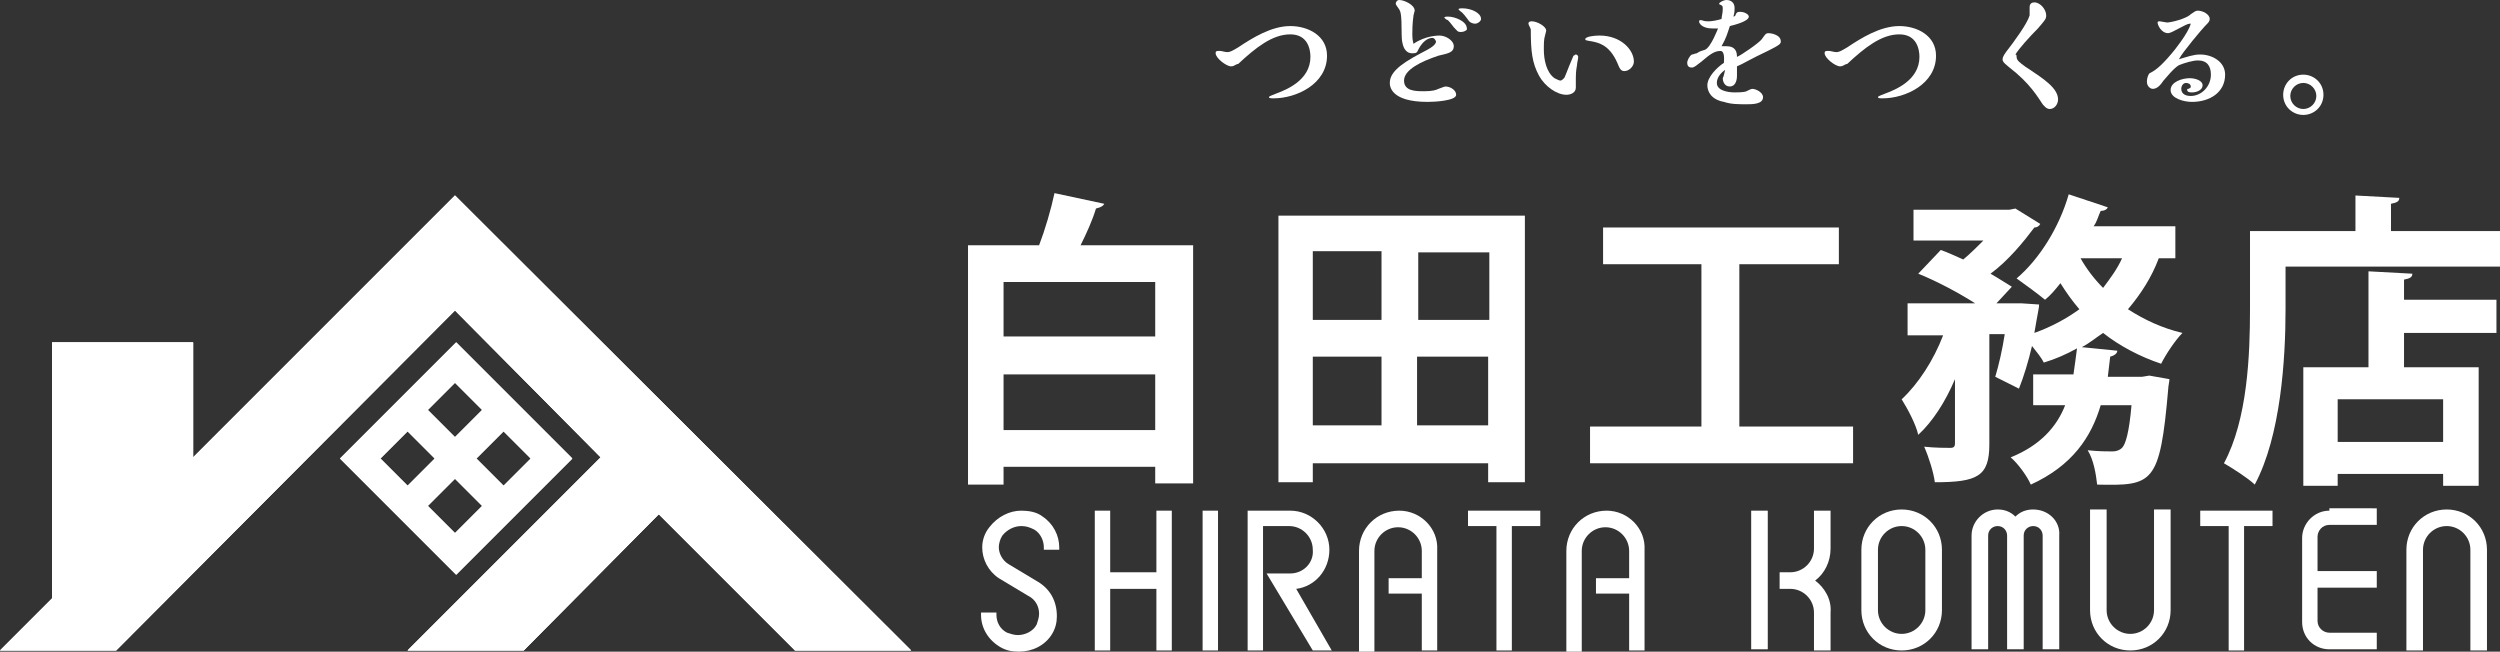
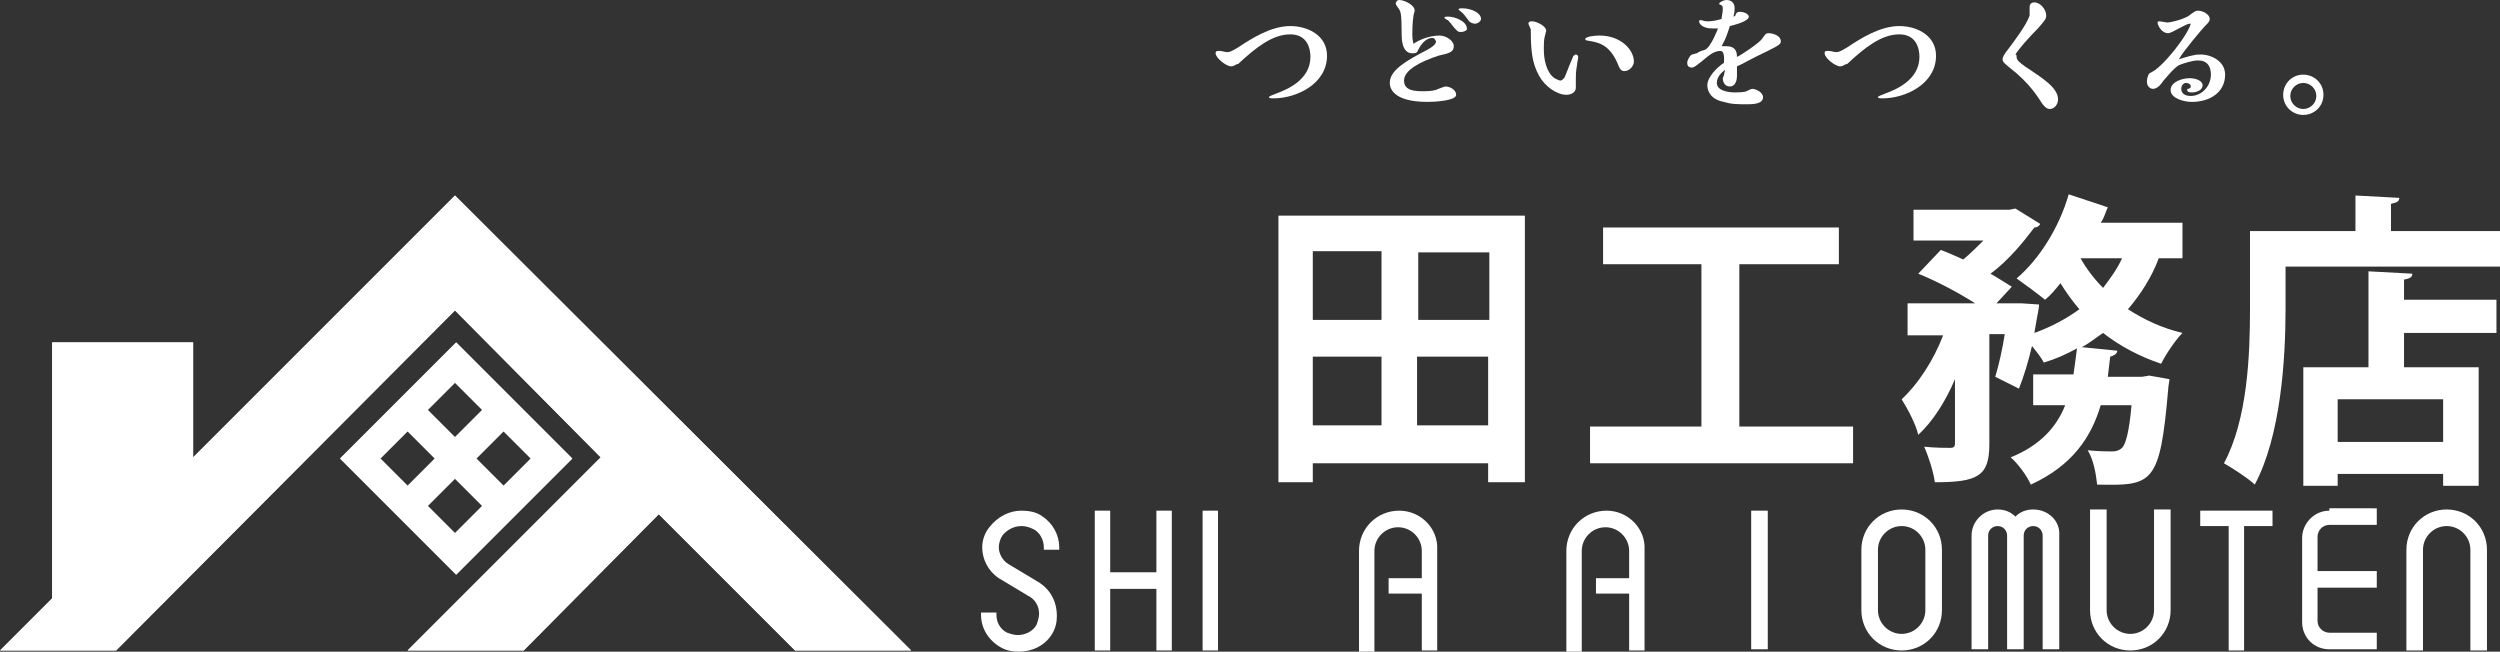
<svg xmlns="http://www.w3.org/2000/svg" version="1.1" id="レイヤー_1" x="0px" y="0px" viewBox="0 0 211 55" style="enable-background:new 0 0 211 55;" xml:space="preserve">
  <rect x="0" y="0" width="211" height="55" fill="#333333" stroke="none" />
  <style type="text/css">
	.st0{fill:#FFFFFF;}
	.st1{opacity:0.9;fill:#FFFFFF;}
</style>
  <g>
    <g>
-       <path class="st0" d="M93.2,17.2c-0.1,0.2-0.3,0.3-0.7,0.4c-0.3,1-0.8,2.1-1.3,3.1h9.5v20.1h-3.2v-1.4H84.7v1.5h-3V20.7h6    c0.5-1.3,1-3,1.3-4.4L93.2,17.2z M97.5,23.8H84.7v4.6h12.8V23.8z M84.7,36.3h12.8v-4.7H84.7V36.3z" />
      <path class="st0" d="M107.9,18.2h20.8v22.5h-3.1v-1.6h-14.8v1.6h-2.9V18.2z M116.6,21.2h-5.8V27h5.8V21.2z M110.8,30.1v5.8h5.8    v-5.8H110.8z M125.7,27v-5.7h-6V27H125.7z M119.6,35.9h6v-5.8h-6V35.9z" />
      <path class="st0" d="M146.9,36h9.5v3.1h-22.2V36h9.4V22.3h-8.3v-3.1h19.9v3.1h-8.4V36z" />
-       <path class="st0" d="M183.7,21.8h-1.5c-0.6,1.6-1.5,3-2.6,4.3c1.4,0.9,2.9,1.6,4.6,2c-0.6,0.6-1.4,1.8-1.8,2.6    c-1.8-0.6-3.5-1.5-4.9-2.6c-0.6,0.4-1.2,0.9-1.8,1.2l3,0.3c0,0.2-0.2,0.4-0.6,0.5l-0.2,1.7h2.9l0.6-0.1l1.7,0.3    c0,0.2-0.1,0.6-0.1,0.8c-0.7,8.1-1.3,8.2-6,8.1c-0.1-0.9-0.3-2.1-0.8-2.9c0.9,0.1,1.7,0.1,2.1,0.1c0.3,0,0.6-0.1,0.8-0.3    c0.3-0.3,0.6-1.3,0.8-3.6h-2.6c-0.8,2.7-2.4,5.1-5.9,6.7c-0.3-0.7-1.1-1.8-1.7-2.3c2.5-1,3.9-2.6,4.6-4.4h-2.7v-2.6h3.4    c0.1-0.7,0.2-1.4,0.3-2.2c-0.9,0.5-1.8,0.9-2.8,1.2c-0.2-0.4-0.6-0.9-1-1.4c-0.3,1.3-0.7,2.6-1.1,3.6l-2-1c0.3-1,0.6-2.3,0.8-3.6    h-1.3v9.3c0,2.7-1,3.2-4.6,3.2c-0.1-0.8-0.5-2.1-0.9-3c0.9,0.1,1.9,0.1,2.2,0.1c0.3,0,0.4-0.1,0.4-0.4V32    c-0.8,1.9-1.9,3.6-3.1,4.7c-0.2-0.9-0.9-2.2-1.4-3c1.4-1.3,2.7-3.3,3.5-5.4H161v-2.7h5.7c-1.4-0.9-3.3-1.9-4.8-2.5l1.9-2    c0.6,0.2,1.2,0.5,1.9,0.8c0.6-0.5,1.2-1.1,1.7-1.6h-5.9v-2.6h8.1l0.5-0.1l2.1,1.3c-0.1,0.2-0.3,0.3-0.5,0.3    c-0.9,1.2-2.2,2.8-3.7,3.9c0.7,0.4,1.3,0.8,1.8,1.1l-1.3,1.4h2.1l1.5,0.1c0,0.3-0.1,0.6-0.4,2.4c1.4-0.5,2.7-1.2,3.8-2    c-0.6-0.7-1.1-1.4-1.6-2.2c-0.4,0.5-0.8,1-1.3,1.4c-0.6-0.5-1.7-1.3-2.4-1.8c1.9-1.6,3.6-4.3,4.4-7.1l3.3,1.1    c-0.1,0.2-0.3,0.3-0.6,0.3c-0.2,0.4-0.3,0.9-0.6,1.3h6.9V21.8z M175.6,21.8c0.5,0.9,1.2,1.8,1.9,2.5c0.6-0.8,1.2-1.6,1.6-2.5    H175.6z" />
+       <path class="st0" d="M183.7,21.8h-1.5c-0.6,1.6-1.5,3-2.6,4.3c1.4,0.9,2.9,1.6,4.6,2c-0.6,0.6-1.4,1.8-1.8,2.6    c-1.8-0.6-3.5-1.5-4.9-2.6c-0.6,0.4-1.2,0.9-1.8,1.2l3,0.3c0,0.2-0.2,0.4-0.6,0.5l-0.2,1.7h2.9l0.6-0.1l1.7,0.3    c0,0.2-0.1,0.6-0.1,0.8c-0.7,8.1-1.3,8.2-6,8.1c-0.1-0.9-0.3-2.1-0.8-2.9c0.9,0.1,1.7,0.1,2.1,0.1c0.3,0,0.6-0.1,0.8-0.3    c0.3-0.3,0.6-1.3,0.8-3.6h-2.6c-0.8,2.7-2.4,5.1-5.9,6.7c-0.3-0.7-1.1-1.8-1.7-2.3c2.5-1,3.9-2.6,4.6-4.4h-2.7v-2.6h3.4    c0.1-0.7,0.2-1.4,0.3-2.2c-0.9,0.5-1.8,0.9-2.8,1.2c-0.2-0.4-0.6-0.9-1-1.4c-0.3,1.3-0.7,2.6-1.1,3.6l-2-1c0.3-1,0.6-2.3,0.8-3.6    h-1.3v9.3c0,2.7-1,3.2-4.6,3.2c-0.1-0.8-0.5-2.1-0.9-3c0.9,0.1,1.9,0.1,2.2,0.1c0.3,0,0.4-0.1,0.4-0.4V32    c-0.8,1.9-1.9,3.6-3.1,4.7c-0.2-0.9-0.9-2.2-1.4-3c1.4-1.3,2.7-3.3,3.5-5.4H161v-2.7h5.7c-1.4-0.9-3.3-1.9-4.8-2.5l1.9-2    c0.6,0.2,1.2,0.5,1.9,0.8c0.6-0.5,1.2-1.1,1.7-1.6h-5.9v-2.6h8.1l0.5-0.1l2.1,1.3c-0.1,0.2-0.3,0.3-0.5,0.3    c-0.9,1.2-2.2,2.8-3.7,3.9c0.7,0.4,1.3,0.8,1.8,1.1l-1.3,1.4h2.1l1.5,0.1c0,0.3-0.1,0.6-0.4,2.4c1.4-0.5,2.7-1.2,3.8-2    c-0.6-0.7-1.1-1.4-1.6-2.2c-0.4,0.5-0.8,1-1.3,1.4c-0.6-0.5-1.7-1.3-2.4-1.8c1.9-1.6,3.6-4.3,4.4-7.1l3.3,1.1    c-0.2,0.4-0.3,0.9-0.6,1.3h6.9V21.8z M175.6,21.8c0.5,0.9,1.2,1.8,1.9,2.5c0.6-0.8,1.2-1.6,1.6-2.5    H175.6z" />
      <path class="st0" d="M201.9,19.5h9.1v3h-18.1v3.6c0,4.2-0.4,10.7-2.6,14.8c-0.5-0.5-1.9-1.4-2.6-1.8c2-3.7,2.2-9.2,2.2-13v-6.6    h8.9v-3l3.7,0.2c0,0.3-0.2,0.4-0.7,0.5V19.5z M203.6,23.1c0,0.3-0.2,0.4-0.7,0.5v1.7h7.8v2.8h-7.8V31h6.3v10h-3V40h-8.9v1h-2.9V31    h5.5v-8.1L203.6,23.1z M206.2,37.3v-3.6h-8.9v3.6H206.2z" />
    </g>
    <g>
      <g>
        <path class="st0" d="M196.6,43.1c-1.3,0-2.3,1.1-2.3,2.3v4l0,0v3.1c0,1.3,1,2.3,2.3,2.3h4v-1.4h-4c-0.5,0-1-0.4-1-1v-2.8h5v-1.4     h-5v-2.9c0-0.5,0.4-1,1-1h4v-1.4v0H196.6z" />
        <path class="st0" d="M208.5,54.9v-8.5c0-1.1-0.9-2-2-2l0,0c-1.1,0-2,0.9-2,2l0,0v8.5l0,0h-1.4v-8.5c0-1.9,1.5-3.4,3.4-3.4l0,0     c1.9,0,3.4,1.5,3.4,3.4l0,0v8.5H208.5L208.5,54.9z" />
        <path class="st0" d="M176.4,51.5V43l0,0h1.4v8.5c0,1.1,0.9,2,2,2l0,0c1.1,0,2-0.9,2-2l0,0V43h1.4v8.5c0,1.9-1.5,3.4-3.4,3.4l0,0     C177.9,54.9,176.4,53.4,176.4,51.5L176.4,51.5z" />
        <path class="st0" d="M171.6,43c-0.6,0-1.1,0.2-1.5,0.6c-0.4-0.4-0.9-0.6-1.5-0.6c-1.2,0-2.2,1-2.2,2.2v9.6h1.4v-9.6     c0-0.5,0.4-0.8,0.8-0.8c0.5,0,0.8,0.4,0.8,0.8v9.6h1.4l0,0v-9.6c0-0.5,0.4-0.8,0.8-0.8c0.5,0,0.8,0.4,0.8,0.8v9.6h1.4v-9.6     C173.9,44,172.9,43,171.6,43z" />
        <path class="st0" d="M157.1,51.5v-5.1c0-1.9,1.5-3.4,3.4-3.4l0,0c1.9,0,3.4,1.5,3.4,3.4l0,0v5.1c0,1.9-1.5,3.4-3.4,3.4l0,0     C158.6,54.9,157.1,53.4,157.1,51.5L157.1,51.5z M158.5,46.4v5.1c0,1.1,0.9,2,2,2l0,0c1.1,0,2-0.9,2-2l0,0v-5.1c0-1.1-0.9-2-2-2     l0,0C159.4,44.4,158.5,45.3,158.5,46.4L158.5,46.4z" />
        <g>
          <rect x="147.8" y="43.1" class="st0" width="1.4" height="11.7" />
-           <path class="st0" d="M153.2,49c0.8-0.6,1.3-1.6,1.3-2.7v-3.2h-1.4l0,3.2c0,1.1-0.9,2-2,2l0,0l0,0h-0.9v1.4l0.9,0      c1.1,0,2,0.9,2,2v3.2h1.4v-3.2C154.6,50.6,154,49.6,153.2,49z" />
        </g>
        <polygon class="st0" points="191.8,43.1 185.7,43.1 185.7,44.4 188.1,44.4 188.1,54.9 189.4,54.9 189.4,44.4 191.8,44.4    " />
      </g>
      <g>
-         <polygon class="st0" points="130,43.1 123.9,43.1 123.9,44.4 126.3,44.4 126.3,54.9 127.6,54.9 127.6,44.4 130,44.4    " />
        <polygon class="st0" points="101.5,54.9 101.5,43.1 102.8,43.1 102.8,54.9 101.5,54.9    " />
        <path class="st0" d="M118.1,43.1c-1.9,0-3.4,1.5-3.4,3.4v8.5h1.3v-8.5c0-1.1,0.9-2,2-2c1.1,0,2,0.9,2,2v2.3h-2.8v1.3h2.8v4.8h1.3     v-8.5C121.4,44.6,119.9,43.1,118.1,43.1z" />
        <path class="st0" d="M135.6,43.1c-1.9,0-3.4,1.5-3.4,3.4v8.5h1.3v-8.5c0-1.1,0.9-2,2-2c1.1,0,2,0.9,2,2v2.3h-2.8v1.3h2.8v4.8h1.3     v-8.5C138.9,44.6,137.4,43.1,135.6,43.1z" />
        <polygon class="st0" points="97.6,43.1 97.6,48.3 93.7,48.3 93.7,43.1 92.4,43.1 92.4,54.9 93.7,54.9 93.7,49.7 97.6,49.7      97.6,54.9 98.9,54.9 98.9,43.1    " />
        <path class="st0" d="M87.6,49.1l-2.5-1.5c-0.5-0.3-0.8-0.9-0.8-1.4c0-0.3,0.1-0.7,0.3-1c0.4-0.5,1-0.8,1.6-0.8     c0.4,0,0.7,0.1,1.1,0.3c0.5,0.3,0.8,0.9,0.8,1.5c0,0.1,0,0.1,0,0.2h1.3c0-0.1,0-0.1,0-0.2c0-1-0.5-2-1.4-2.6     c-0.5-0.4-1.2-0.5-1.8-0.5c-1,0-2,0.5-2.7,1.4c-0.4,0.5-0.6,1.1-0.6,1.7c0,1,0.5,2,1.4,2.6l2.5,1.5l0,0c0.6,0.3,0.9,0.9,0.9,1.5     c0,0.3-0.1,0.6-0.2,0.9c-0.3,0.6-1,0.9-1.6,0.9c-0.3,0-0.6-0.1-0.9-0.2c-0.6-0.3-0.9-0.9-0.9-1.5c0-0.1,0-0.1,0-0.2h-1.3     c0,0.1,0,0.1,0,0.2c0,1.1,0.6,2.1,1.6,2.7c0.5,0.3,1,0.4,1.6,0.4c1.1,0,2.2-0.5,2.8-1.5c0.3-0.5,0.4-1,0.4-1.5     C89.2,50.7,88.6,49.7,87.6,49.1z" />
-         <path class="st0" d="M108.9,48.4h-2l3.9,6.5h1.6l-3-5.2c1.6-0.2,2.8-1.6,2.8-3.3c0-1.8-1.5-3.3-3.3-3.3h-3.6v11.8h1.3V44.4l2.2,0     c1.1,0,2,0.9,2,2C110.9,47.5,110,48.4,108.9,48.4z" />
      </g>
    </g>
-     <path class="st0" d="M76.9,54.9h-9.8L55.6,43.4L44.2,54.9h-9.8l16.3-16.3L38.4,26.2L9.8,54.9H0l4.4-4.4V28.9h11.9v9.7l22.1-22.1   L76.9,54.9L76.9,54.9z M48.3,38.7l-9.8,9.8l-9.8-9.8l9.8-9.8L48.3,38.7z M38.4,32.3l-2.3,2.3l2.3,2.3l2.3-2.3L38.4,32.3z    M32.1,38.7l2.3,2.3l2.3-2.3l-2.3-2.3L32.1,38.7z M38.4,45l2.3-2.3l-2.3-2.3l-2.3,2.3L38.4,45z M44.8,38.7l-2.3-2.3l-2.3,2.3   l2.3,2.3L44.8,38.7z" />
    <path class="st1" d="M76.9,54.9h-9.8L55.6,43.4L44.2,54.9h-9.8l16.3-16.3L38.4,26.2L9.8,54.9H0l4.4-4.4V28.9h11.9v9.7l22.1-22.1   L76.9,54.9L76.9,54.9z M48.3,38.7l-9.8,9.8l-9.8-9.8l9.8-9.8L48.3,38.7z M38.4,32.3l-2.3,2.3l2.3,2.3l2.3-2.3L38.4,32.3z    M32.1,38.7l2.3,2.3l2.3-2.3l-2.3-2.3L32.1,38.7z M38.4,45l2.3-2.3l-2.3-2.3l-2.3,2.3L38.4,45z M44.8,38.7l-2.3-2.3l-2.3,2.3   l2.3,2.3L44.8,38.7z" />
    <path class="st0" d="M76.9,54.9h-9.8L55.6,43.4L44.2,54.9h-9.8l16.3-16.3L38.4,26.2L9.8,54.9H0l4.4-4.4V28.9h11.9v9.7l22.1-22.1   L76.9,54.9L76.9,54.9z M48.3,38.7l-9.8,9.8l-9.8-9.8l9.8-9.8L48.3,38.7z M38.4,32.3l-2.3,2.3l2.3,2.3l2.3-2.3L38.4,32.3z    M32.1,38.7l2.3,2.3l2.3-2.3l-2.3-2.3L32.1,38.7z M38.4,45l2.3-2.3l-2.3-2.3l-2.3,2.3L38.4,45z M44.8,38.7l-2.3-2.3l-2.3,2.3   l2.3,2.3L44.8,38.7z" />
    <g>
      <path class="st0" d="M103.9,5.6c-0.4,0-1.3-0.7-1.3-1.1c0-0.1,0-0.2,0.2-0.2c0,0,0,0,0.2,0c0.1,0,0.4,0.1,0.6,0.1    c0.2,0,0.4-0.1,0.9-0.4c1.2-0.8,2.8-1.8,4.4-1.8c1.5,0,3.1,0.8,3.1,2.5c0,2.4-2.6,3.6-4.5,3.6c-0.2,0-0.4,0-0.4-0.1    c0-0.1,0.4-0.2,0.6-0.3c0.8-0.3,2.9-1.1,2.9-3.1c0-0.6-0.2-1.9-1.7-1.9c-1.5,0-2.9,1.1-4.4,2.5C104.3,5.4,104.2,5.6,103.9,5.6z" />
      <path class="st0" d="M121.5,3c0.5,0,1.2,0.4,1.2,0.9c0,0.5-0.4,0.6-1.3,0.8c-1.5,0.5-2.9,1.2-2.9,2.1c0,0.9,1,0.9,1.7,0.9    c0.7,0,1-0.1,1.2-0.2c0.3-0.1,0.5-0.2,0.6-0.2c0.4,0,0.9,0.3,0.9,0.7c0,0.5-1.8,0.6-2.4,0.6c-3.1,0-3.2-1.3-3.2-1.6    c0-0.8,0.7-1.5,2.6-2.5c0.8-0.4,1.3-0.7,1.3-1c0,0-0.1-0.3-0.3-0.3c-0.1,0-0.7,0-1.2,1c-0.1,0.2-0.1,0.3-0.5,0.3    c-0.9,0-0.9-1.3-0.9-1.6c0-1.8-0.1-1.9-0.2-2.1c-0.2-0.3-0.3-0.4-0.3-0.5c0-0.1,0.1-0.3,0.3-0.3c0.4,0,1.3,0.4,1.3,0.9    c0,0-0.1,0.4-0.1,0.4c-0.1,0.7-0.1,1.3-0.1,1.6c0,0.2,0,0.4,0.1,0.8C120.3,3,121.4,3,121.5,3z M123.3,2.7c-0.3,0-0.3-0.1-0.6-0.4    c-0.3-0.4-0.4-0.5-0.5-0.6c-0.1,0-0.3-0.2-0.3-0.2c0-0.1,0.2-0.1,0.3-0.1c0.6,0,1.6,0.4,1.6,1C123.9,2.5,123.6,2.7,123.3,2.7z     M124.5,2c-0.2,0-0.4-0.1-0.5-0.2c-0.3-0.4-0.5-0.7-0.8-0.9c-0.1-0.1-0.1-0.1-0.1-0.1c0-0.1,0.2-0.1,0.3-0.1    c0.8,0,1.6,0.4,1.6,0.9C125,1.8,124.7,2,124.5,2z" />
      <path class="st0" d="M133,4.6c0.1,0,0.2,0.1,0.2,0.2c0,0.2-0.1,0.5-0.1,0.7C133,6,133,6.4,133,6.6c0,0.1,0,0.7,0,0.8    c0,0.4-0.4,0.6-0.8,0.6c-0.8,0-1.8-0.7-2.3-1.6c-0.6-1.1-0.7-2.1-0.7-3.9c0-0.1-0.2-0.4-0.2-0.5c0-0.2,0.2-0.2,0.3-0.2    c0.4,0,1.2,0.4,1.2,0.8c0,0-0.1,0.4-0.1,0.4c-0.1,0.3-0.1,0.7-0.1,1.2c0,0.8,0.2,1.9,0.9,2.4c0.2,0.1,0.4,0.2,0.5,0.2    c0.1,0,0.2-0.1,0.3-0.2c0.1-0.1,0.2-0.5,0.8-1.9C132.9,4.7,132.9,4.6,133,4.6z M137.1,6c-0.3,0-0.4-0.2-0.6-0.7    c-0.7-1.6-1.7-1.7-2.1-1.8c-0.6-0.1-0.6-0.1-0.6-0.2c0-0.2,0.7-0.3,1.2-0.3c1.8,0,2.9,1.2,2.9,2.2C137.9,5.6,137.5,6,137.1,6z" />
      <path class="st0" d="M148.7,3.3c0.3-0.4,0.3-0.5,0.6-0.5c0.1,0,1,0.1,1,0.7c0,0.2-0.1,0.3-1.1,0.8c-1.5,0.7-2.1,1.1-2.6,1.3    c0,0.3,0,0.6,0,0.8c0,0.5-0.2,0.9-0.6,0.9c-0.5,0-0.6-0.5-0.6-0.7c0.1-0.2,0.1-0.3,0.2-0.7c-0.3,0.2-0.7,0.6-0.7,1.1    c0,0.8,1.4,0.8,1.5,0.8c0.2,0,0.8,0,1-0.1c0.2-0.1,0.4-0.2,0.5-0.2c0.3,0,0.9,0.3,0.9,0.7c0,0.6-0.9,0.6-1.4,0.6    c-0.7,0-1.3,0-1.9-0.2c-1.1-0.2-1.4-0.9-1.4-1.4c0-0.7,0.8-1.5,1.4-1.9c0-0.2,0.1-1-0.3-1c-0.5,0-0.9,0.3-1.6,0.9    c-0.4,0.3-0.6,0.5-0.8,0.5c-0.1,0-0.4,0-0.4-0.4c0-0.2,0.2-0.6,0.4-0.7c0.1,0,0.3-0.1,0.4-0.1c0.3-0.2,0.4-0.2,0.7-0.3    c0.5-0.2,1.1-1.8,1.1-1.8c-0.3,0-0.4,0-0.5,0c-0.8,0-1.1-0.4-1.1-0.6c0-0.1,0.1-0.1,0.1-0.1c0,0,0.1,0,0.1,0    c0.3,0.1,0.4,0.1,0.6,0.1c0.3,0,0.8-0.1,1.1-0.2c0-0.2,0.1-0.5,0.1-0.8c0-0.3,0-0.3-0.2-0.4c-0.1,0-0.1-0.1-0.1-0.1    c0-0.1,0.4-0.3,0.6-0.3c0.1,0,0.7,0,0.7,0.7c0,0.1,0,0.4-0.1,0.7c0.1,0,0.2-0.1,0.2-0.2c0.1-0.2,0.2-0.2,0.4-0.2    c0.3,0,0.7,0.2,0.7,0.4c0,0.4-1.2,0.7-1.6,0.8c-0.2,0.6-0.3,1-0.7,1.7c0.1,0,0.2,0,0.4,0c0.8,0,0.9,0.5,0.9,0.9    C146.9,4.7,148.5,3.6,148.7,3.3z" />
      <path class="st0" d="M155.3,5.6c-0.4,0-1.3-0.7-1.3-1.1c0-0.1,0-0.2,0.2-0.2c0,0,0,0,0.2,0c0.1,0,0.4,0.1,0.6,0.1    c0.2,0,0.4-0.1,0.9-0.4c1.2-0.8,2.8-1.8,4.4-1.8c1.5,0,3.1,0.8,3.1,2.5c0,2.4-2.6,3.6-4.5,3.6c-0.2,0-0.4,0-0.4-0.1    c0-0.1,0.4-0.2,0.6-0.3c0.8-0.3,2.9-1.1,2.9-3.1c0-0.6-0.2-1.9-1.7-1.9c-1.5,0-2.9,1.1-4.4,2.5C155.7,5.4,155.6,5.6,155.3,5.6z" />
      <path class="st0" d="M170.2,4.8c0,0.3,0.3,0.5,0.7,0.8c1.5,1,2.8,1.8,2.8,2.8c0,0.4-0.3,0.8-0.7,0.8c-0.3,0-0.5-0.3-0.6-0.4    c-0.4-0.6-1.1-1.8-2.8-3.1c-0.6-0.5-0.8-0.6-0.3-1.3c0.7-0.9,1.8-2.4,2-3.1c0-0.2,0-0.2,0-0.7c0-0.3,0.2-0.4,0.4-0.4    c0.5,0,1,0.6,1,1.1c0,0.3-0.1,0.4-0.7,1.1c-0.7,0.7-1.6,1.7-1.9,2.2C170.2,4.6,170.2,4.7,170.2,4.8z" />
      <path class="st0" d="M185.7,4.6c1,0,2.1,0.6,2.1,1.7c0,1.5-1.3,2.3-2.8,2.3c-0.7,0-1.8-0.3-1.8-1c0-0.7,1-1,1.6-1    c0.5,0,1.1,0.2,1.1,0.6c0,0.4-0.5,0.6-0.9,0.6c-0.1,0-0.4,0-0.4-0.2c0-0.1,0-0.1,0.1-0.1c0.2-0.1,0.2-0.1,0.2-0.2    c0-0.2-0.2-0.3-0.4-0.3c-0.2,0-0.4,0.2-0.4,0.5c0,0.3,0.2,0.6,0.8,0.6c0.9,0,1.7-0.8,1.7-1.8c0-0.7-0.3-1.2-1.1-1.2    c-0.4,0-1.1,0.2-1.6,0.4c-0.5,0.3-1.1,1.1-1.3,1.3c-0.2,0.3-0.5,0.7-0.9,0.7c-0.2,0-0.5-0.2-0.5-0.6c0-0.1,0-0.4,0.2-0.7    c0.4-0.2,0.9-0.5,1.9-1.7c0.1-0.1,1.4-1.7,1.6-2.5c0,0-0.1,0-0.1,0c-0.3,0-1.5,0.8-1.8,0.8c-0.6,0-0.9-0.7-0.9-0.9    c0-0.1,0.1-0.1,0.2-0.1c0.1,0,0.5,0.1,0.6,0.1c0.3,0,1.6-0.3,2-0.7c0.3-0.2,0.4-0.3,0.6-0.3c0.4,0,1,0.3,1,0.7    c0,0.2-0.1,0.3-0.4,0.6c-0.2,0.2-1.9,2.2-2.2,2.8C184.6,4.8,185.1,4.6,185.7,4.6z" />
      <path class="st0" d="M194.4,9.7c-0.9,0-1.7-0.7-1.7-1.7c0-0.9,0.7-1.7,1.7-1.7c0.9,0,1.7,0.7,1.7,1.7C196.1,9,195.3,9.7,194.4,9.7    z M194.4,7c-0.6,0-1.1,0.5-1.1,1.1s0.5,1.1,1.1,1.1c0.6,0,1.1-0.5,1.1-1.1S195,7,194.4,7z" />
    </g>
  </g>
</svg>